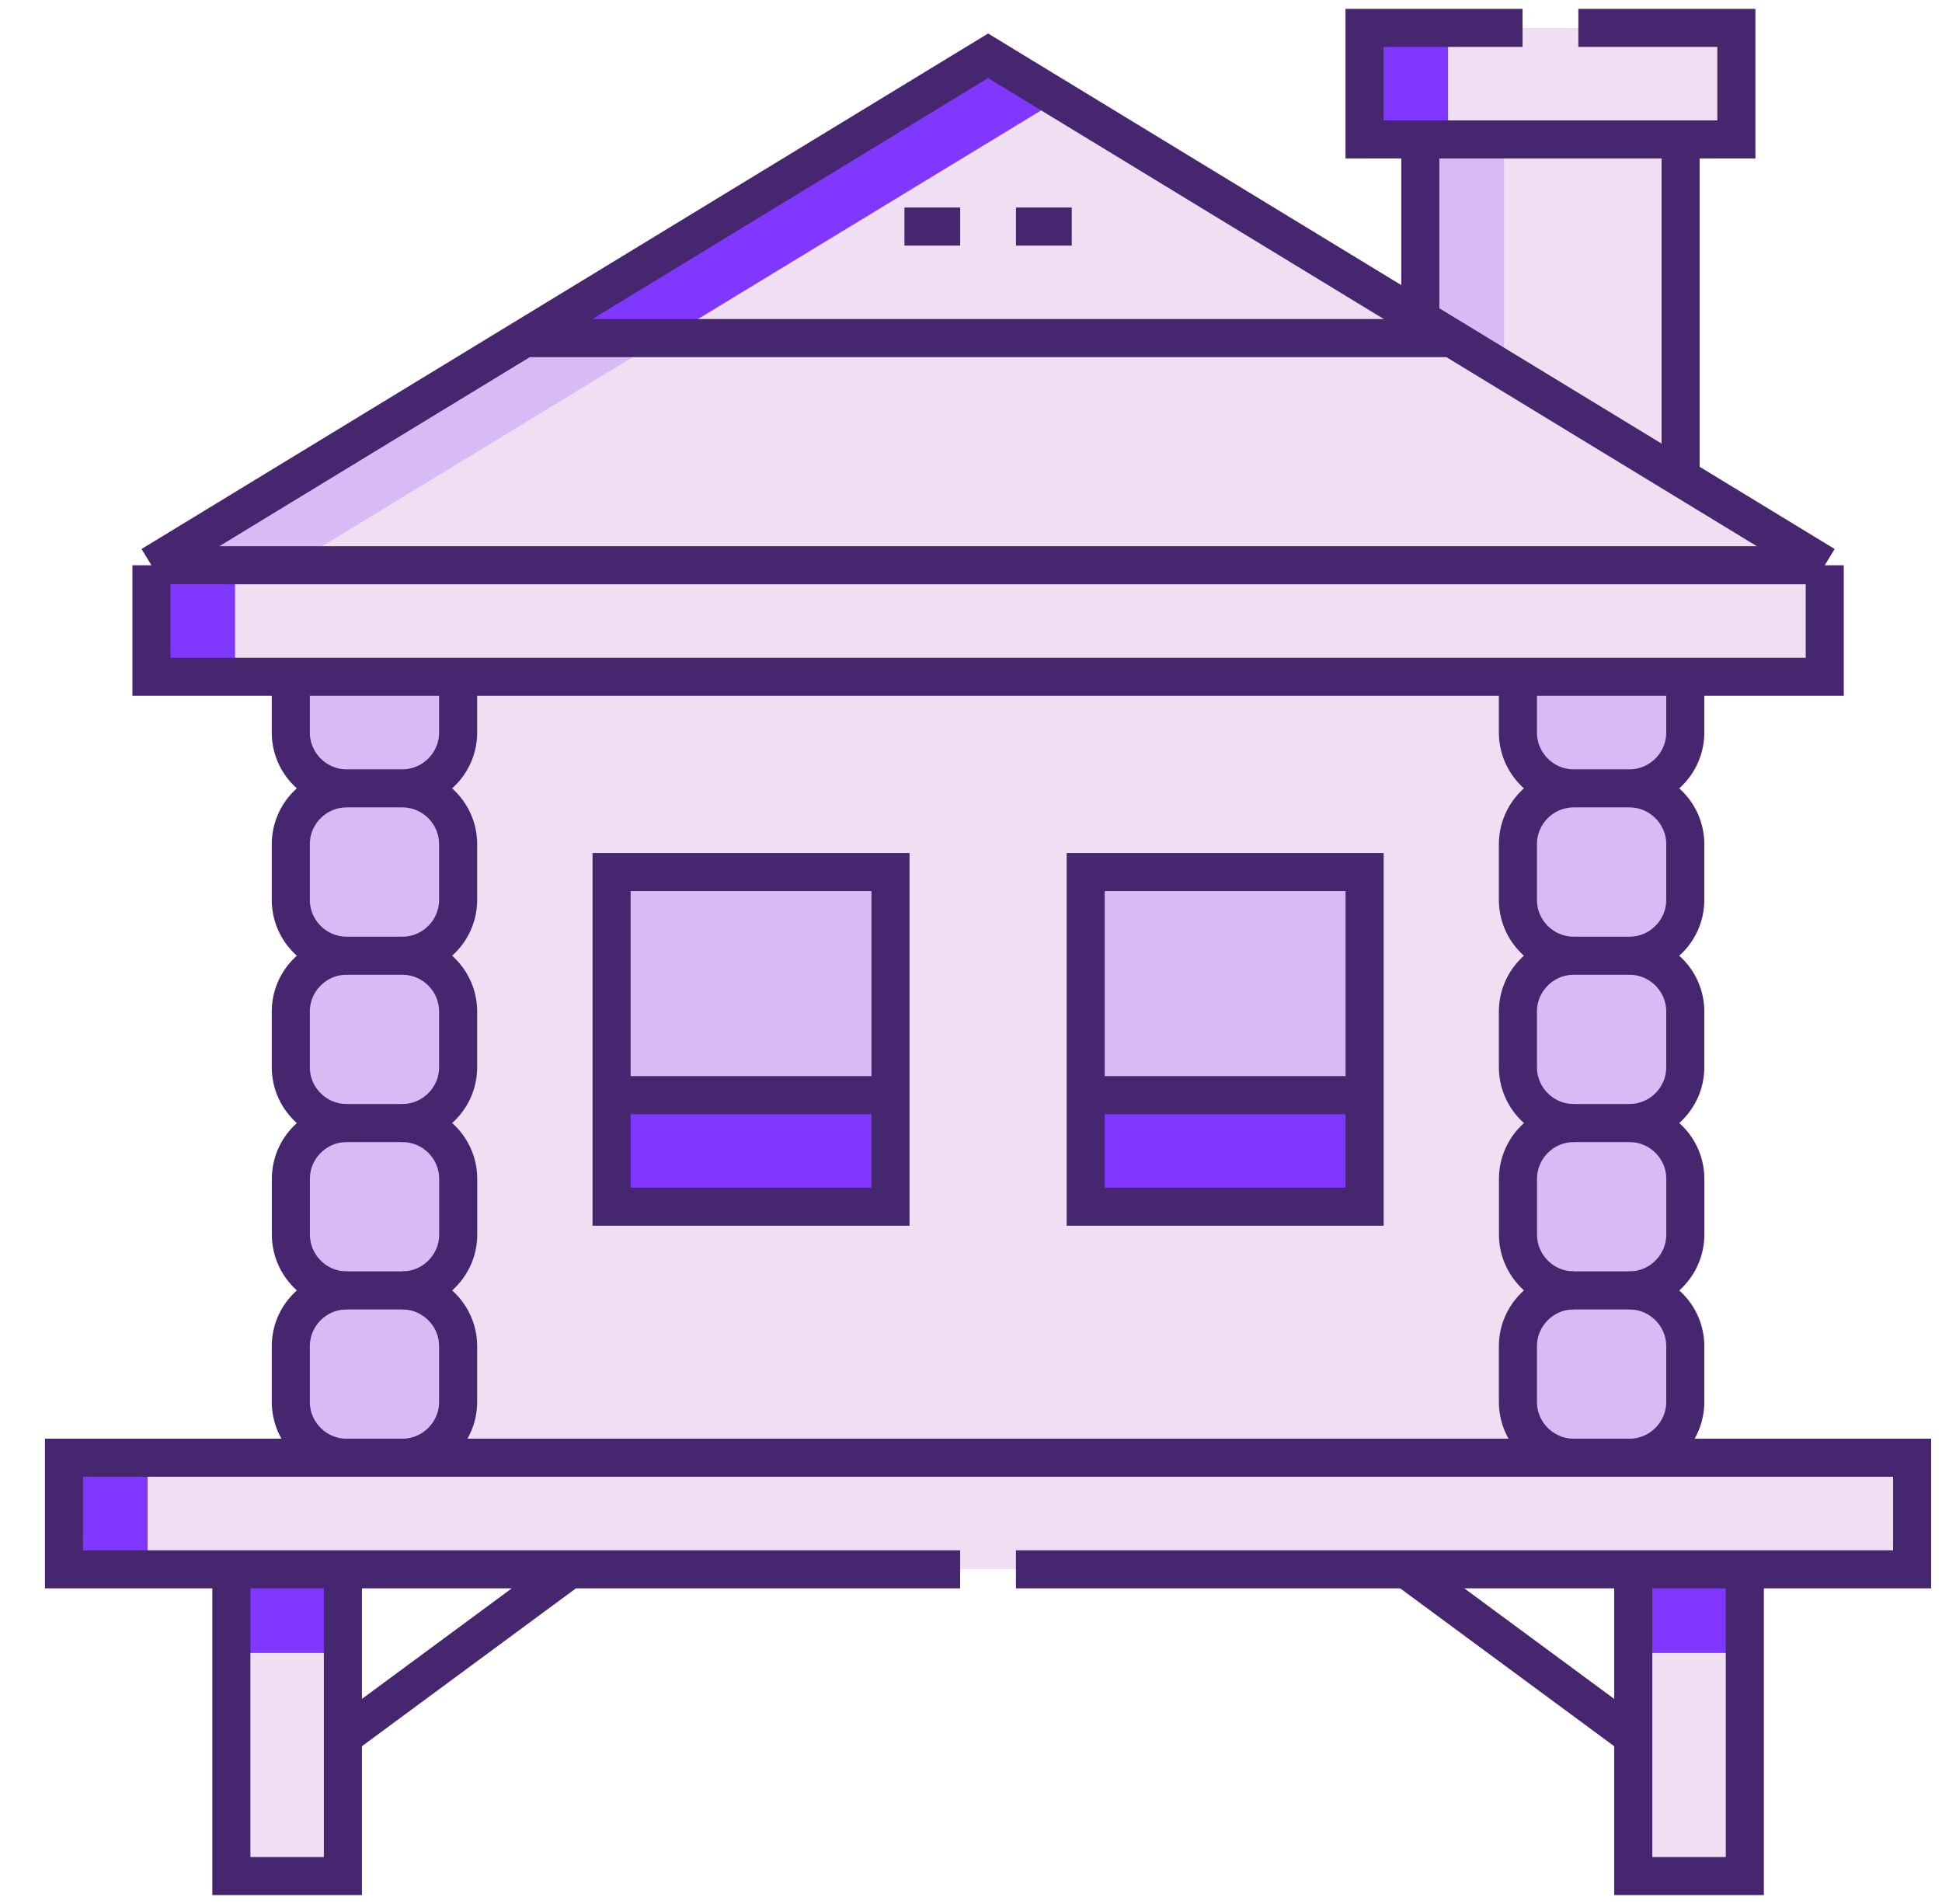
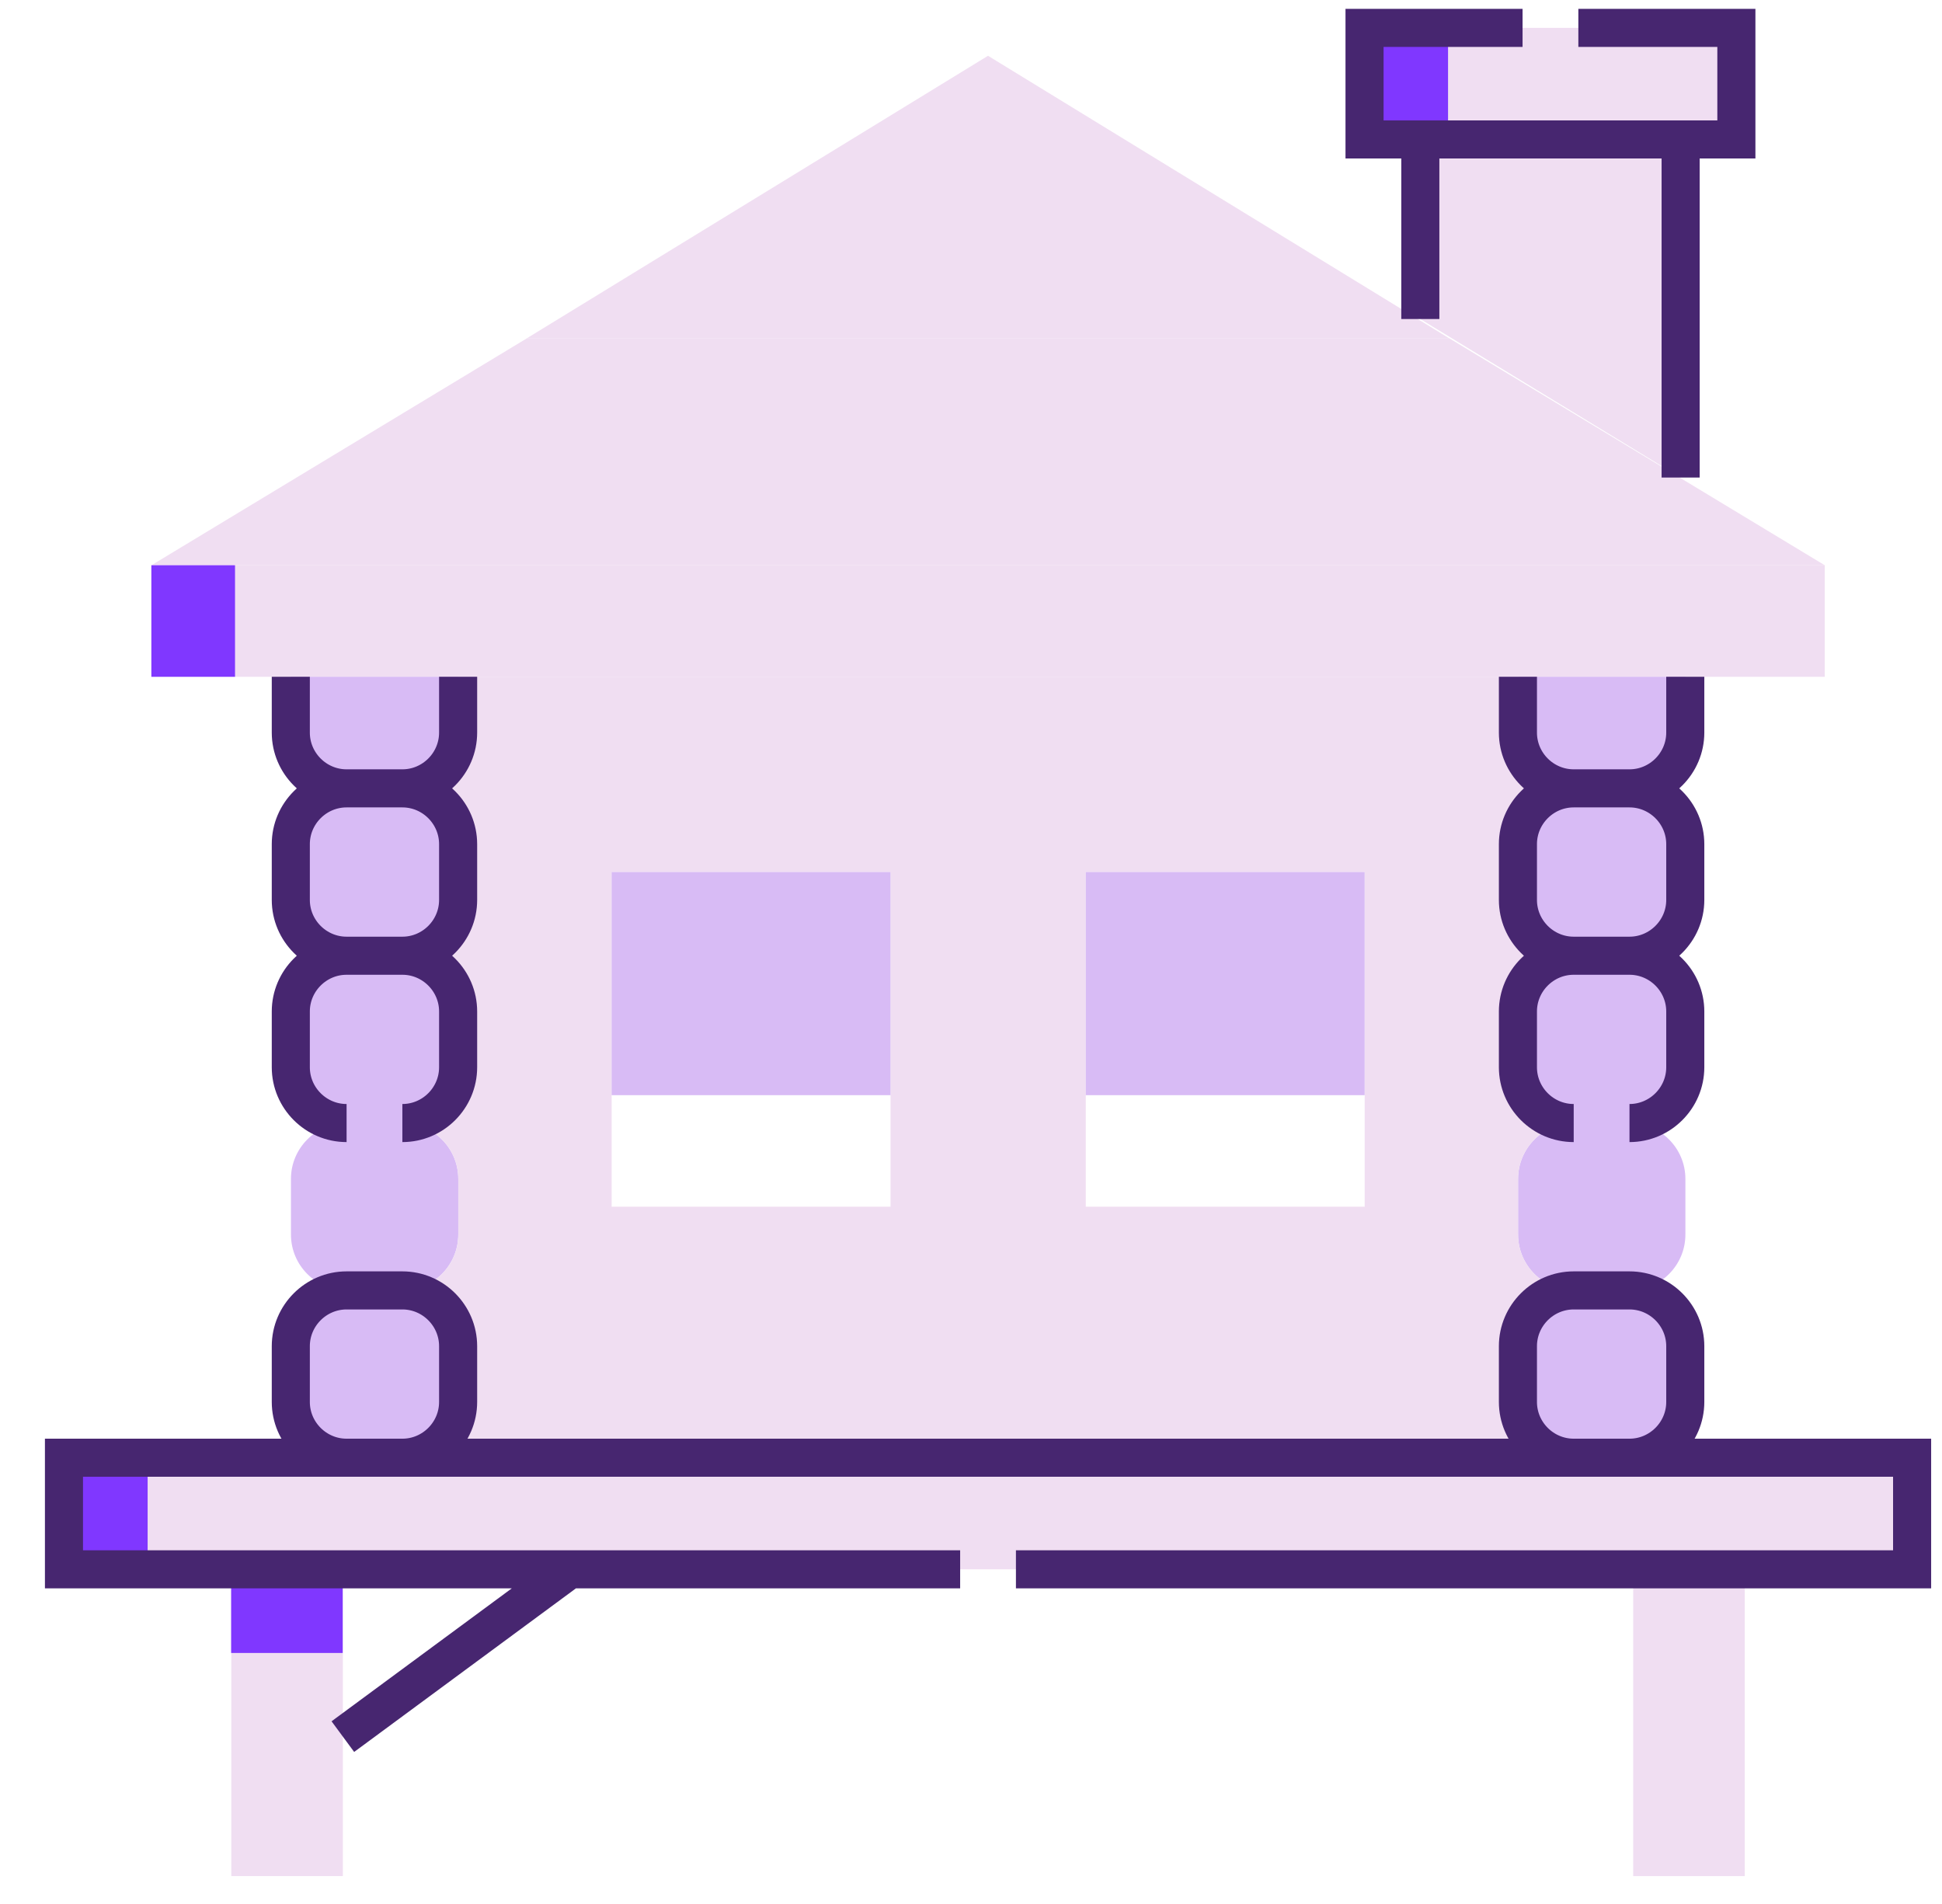
<svg xmlns="http://www.w3.org/2000/svg" fill="none" viewBox="0 0 51 50" height="50" width="51">
  <g clip-path="url(#clip0_1124_1951)">
    <path fill="#F0DEF2" d="M3.977 14.844H47.921L38.052 8.879H13.846L3.977 14.844Z" clip-rule="evenodd" fill-rule="evenodd" />
    <path fill="#F0DEF2" d="M3.977 14.844H47.921V17.773H3.977V14.844Z" clip-rule="evenodd" fill-rule="evenodd" />
    <path fill="#D8BBF5" d="M42.797 33.887L41.332 33.887H41.324L42.797 33.887ZM44.261 19.238V17.773H39.867V19.238C39.867 20.044 40.526 20.703 41.332 20.703C40.526 20.703 39.867 21.362 39.867 22.168V23.633C39.867 24.439 40.526 25.098 41.332 25.098C40.526 25.098 39.867 25.757 39.867 26.562V28.027C39.867 28.833 40.526 29.492 41.332 29.492C40.526 29.492 39.867 30.151 39.867 30.957V32.422C39.867 33.224 40.521 33.882 41.323 33.887C40.521 33.892 39.867 34.549 39.867 35.352V36.816C39.867 37.622 40.526 38.281 41.332 38.281H42.797C43.602 38.281 44.261 37.622 44.261 36.816V35.352C44.261 34.549 43.607 33.892 42.806 33.887C43.607 33.882 44.261 33.225 44.261 32.422V30.957C44.261 30.151 43.602 29.492 42.797 29.492C43.602 29.492 44.261 28.833 44.261 28.027V26.562C44.261 25.757 43.602 25.098 42.797 25.098C43.602 25.098 44.261 24.439 44.261 23.633V22.168C44.261 21.362 43.602 20.703 42.797 20.703C43.602 20.703 44.261 20.044 44.261 19.238ZM12.035 19.238V17.773H7.641V19.238C7.641 20.044 8.3 20.703 9.105 20.703C8.3 20.703 7.641 21.362 7.641 22.168V23.633C7.641 24.439 8.3 25.098 9.105 25.098C8.3 25.098 7.641 25.757 7.641 26.562V28.027C7.641 28.833 8.3 29.492 9.105 29.492C8.3 29.492 7.641 30.151 7.641 30.957V32.422C7.641 33.224 8.295 33.882 9.096 33.887C8.295 33.892 7.641 34.549 7.641 35.352V36.816C7.641 37.622 8.3 38.281 9.105 38.281H10.57C11.376 38.281 12.035 37.622 12.035 36.816V35.352C12.035 34.549 11.381 33.892 10.579 33.887C11.381 33.882 12.035 33.224 12.035 32.422V30.957C12.035 30.151 11.376 29.492 10.57 29.492C11.376 29.492 12.035 28.833 12.035 28.027V26.562C12.035 25.757 11.376 25.098 10.57 25.098C11.376 25.098 12.035 24.439 12.035 23.633V22.168C12.035 21.362 11.376 20.703 10.57 20.703C11.376 20.703 12.035 20.044 12.035 19.238Z" clip-rule="evenodd" fill-rule="evenodd" />
    <path fill="#F0DEF2" d="M10.579 33.887C11.381 33.892 12.035 34.549 12.035 35.352V36.816C12.035 37.622 11.376 38.281 10.57 38.281H41.332C40.526 38.281 39.867 37.622 39.867 36.816V35.352C39.867 34.549 40.521 33.892 41.323 33.887C40.521 33.882 39.867 33.224 39.867 32.422V30.957C39.867 30.151 40.526 29.492 41.332 29.492C40.526 29.492 39.867 28.833 39.867 28.027V26.562C39.867 25.757 40.526 25.098 41.332 25.098C40.526 25.098 39.867 24.439 39.867 23.633V22.168C39.867 21.362 40.526 20.703 41.332 20.703C40.526 20.703 39.867 20.044 39.867 19.238V17.773H12.035V19.238C12.035 20.044 11.376 20.703 10.57 20.703C11.376 20.703 12.035 21.362 12.035 22.168V23.633C12.035 24.439 11.376 25.098 10.57 25.098C11.376 25.098 12.035 25.757 12.035 26.562V28.027C12.035 28.833 11.376 29.492 10.57 29.492C11.376 29.492 12.035 30.151 12.035 30.957V32.422C12.035 33.224 11.381 33.882 10.579 33.887ZM28.514 31.689V22.9H35.839V31.689H28.514ZM23.387 31.689H16.063V22.9H23.387V31.689Z" clip-rule="evenodd" fill-rule="evenodd" />
    <path fill="#D8BBF5" d="M28.514 22.9V28.76H35.838V22.9H28.514ZM16.062 28.76H23.387V22.9H16.062V28.76Z" clip-rule="evenodd" fill-rule="evenodd" />
-     <path fill="#8037FF" d="M35.838 28.76H28.514V31.689H35.838V28.76ZM16.062 31.689H23.387V28.76H16.062V31.689Z" clip-rule="evenodd" fill-rule="evenodd" />
    <path fill="#F0DEF2" d="M37.297 8.377L44.133 12.54V3.662H37.297V8.377Z" clip-rule="evenodd" fill-rule="evenodd" />
    <path fill="#F0DEF2" d="M35.835 0.732H45.6V3.662H35.835V0.732ZM1.68 38.281H50.215V41.211H1.68V38.281ZM9.004 41.211H6.074V49.267H9.004V41.211ZM42.891 49.268H45.82V41.211H42.891V49.268Z" clip-rule="evenodd" fill-rule="evenodd" />
    <path fill="#8037FF" d="M1.68 38.281H3.877V41.211H1.68V38.281ZM3.975 14.844H6.172V17.773H3.975V14.844Z" clip-rule="evenodd" fill-rule="evenodd" />
-     <path fill="#D8BBF5" d="M3.977 14.844H7.639L17.435 8.879H13.846L3.977 14.844ZM37.301 8.377L39.498 9.715V3.662H37.301V8.377Z" clip-rule="evenodd" fill-rule="evenodd" />
-     <path fill="#8037FF" d="M35.831 0.732H38.028V3.662H35.831V0.732ZM9 41.211H6.07V43.408H9V41.211ZM45.816 43.408V41.211H42.887V43.408H45.816Z" clip-rule="evenodd" fill-rule="evenodd" />
+     <path fill="#8037FF" d="M35.831 0.732H38.028V3.662H35.831V0.732ZM9 41.211H6.07V43.408H9V41.211ZM45.816 43.408H42.887V43.408H45.816Z" clip-rule="evenodd" fill-rule="evenodd" />
    <path fill="#F0DEF2" d="M25.947 1.465L13.844 8.879H38.05L25.947 1.465Z" clip-rule="evenodd" fill-rule="evenodd" />
-     <path fill="#8037FF" d="M13.844 8.879H17.506L27.817 2.61L25.947 1.465L13.844 8.879Z" clip-rule="evenodd" fill-rule="evenodd" />
    <path stroke-miterlimit="22.926" stroke="#472670" d="M37.3 8.377V3.662M44.136 3.662V12.54M39.985 0.732H35.835V3.662H45.6V0.732H41.45M42.793 38.281C43.598 38.281 44.258 37.622 44.258 36.816V35.352C44.258 34.546 43.598 33.887 42.793 33.887H41.328C40.522 33.887 39.863 34.546 39.863 35.352V36.816C39.863 37.622 40.522 38.281 41.328 38.281M10.567 38.281C11.372 38.281 12.031 37.622 12.031 36.816V35.352C12.031 34.546 11.372 33.887 10.567 33.887H9.102C8.296 33.887 7.637 34.546 7.637 35.352V36.816C7.637 37.622 8.296 38.281 9.102 38.281M42.793 29.492C43.598 29.492 44.258 28.833 44.258 28.027V26.562C44.258 25.757 43.598 25.098 42.793 25.098M42.793 25.098H41.328M42.793 25.098C43.598 25.098 44.258 24.439 44.258 23.633V22.168C44.258 21.362 43.598 20.703 42.793 20.703M41.328 25.098C40.522 25.098 39.863 25.757 39.863 26.562V28.027C39.863 28.833 40.522 29.492 41.328 29.492M41.328 25.098C40.522 25.098 39.863 24.439 39.863 23.633V22.168C39.863 21.362 40.522 20.703 41.328 20.703M10.567 29.492C11.372 29.492 12.031 28.833 12.031 28.027V26.562C12.031 25.757 11.372 25.098 10.567 25.098M10.567 25.098H9.102M10.567 25.098C11.372 25.098 12.031 24.439 12.031 23.633V22.168C12.031 21.362 11.372 20.703 10.567 20.703M9.102 25.098C8.296 25.098 7.637 25.757 7.637 26.562V28.027C7.637 28.833 8.296 29.492 9.102 29.492M9.102 25.098C8.296 25.098 7.637 24.439 7.637 23.633V22.168C7.637 21.362 8.296 20.703 9.102 20.703M42.793 20.703H41.328M42.793 20.703C43.598 20.703 44.258 20.044 44.258 19.238V17.773M41.328 20.703C40.522 20.703 39.863 20.044 39.863 19.238V17.773M10.567 20.703H9.102M10.567 20.703C11.372 20.703 12.031 20.044 12.031 19.238V17.773M9.102 20.703C8.296 20.703 7.637 20.044 7.637 19.238V17.773M26.68 41.211H50.215V38.281H1.68V41.211H25.215M9.004 45.605L14.961 41.211" />
-     <path stroke-miterlimit="22.926" stroke="#472670" d="M42.892 41.211V49.267H45.822V41.211M9.005 41.211V49.267H6.076V41.211M42.892 45.605L36.935 41.211M42.794 33.887C43.6 33.887 44.259 33.227 44.259 32.422V30.957C44.259 30.151 43.6 29.492 42.794 29.492H41.33C40.524 29.492 39.865 30.151 39.865 30.957V32.422C39.865 33.227 40.524 33.887 41.33 33.887M10.568 33.887C11.374 33.887 12.033 33.227 12.033 32.422V30.957C12.033 30.151 11.374 29.492 10.568 29.492H9.103C8.298 29.492 7.639 30.151 7.639 30.957V32.422C7.639 33.227 8.298 33.887 9.103 33.887M3.977 14.844V17.773H47.921V14.844M3.977 14.844L25.949 1.465L47.921 14.844M3.977 14.844H47.921M16.061 28.76H23.385M28.512 28.76H35.837M13.846 8.879H38.052M26.681 5.949H28.146M23.752 5.949H25.216M16.061 22.9H23.386V31.689H16.061V22.9ZM28.512 22.9H35.837V31.689H28.512V22.9Z" />
  </g>
  <defs>
    <clipPath id="clip0_1124_1951">
      <rect transform="translate(0.945)" fill="white" height="50" width="50" />
    </clipPath>
  </defs>
</svg>